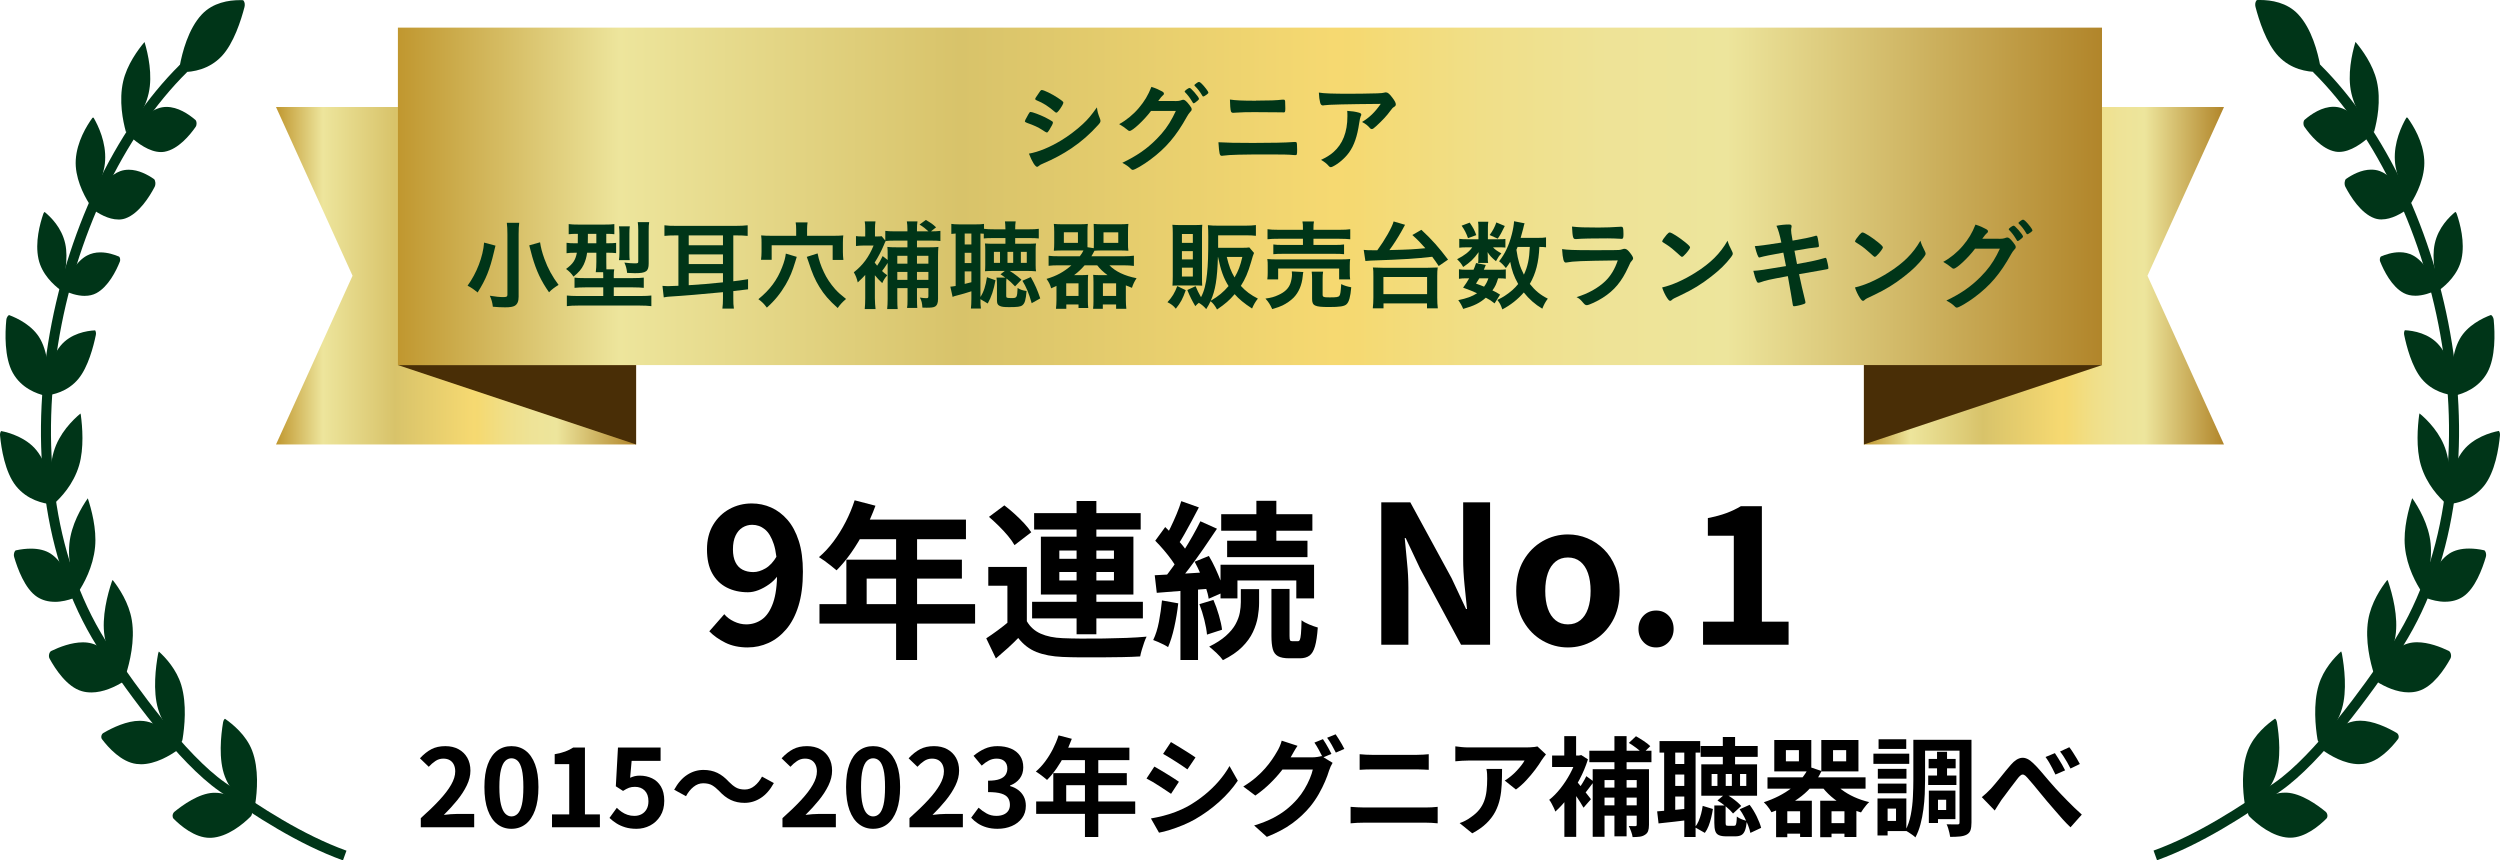
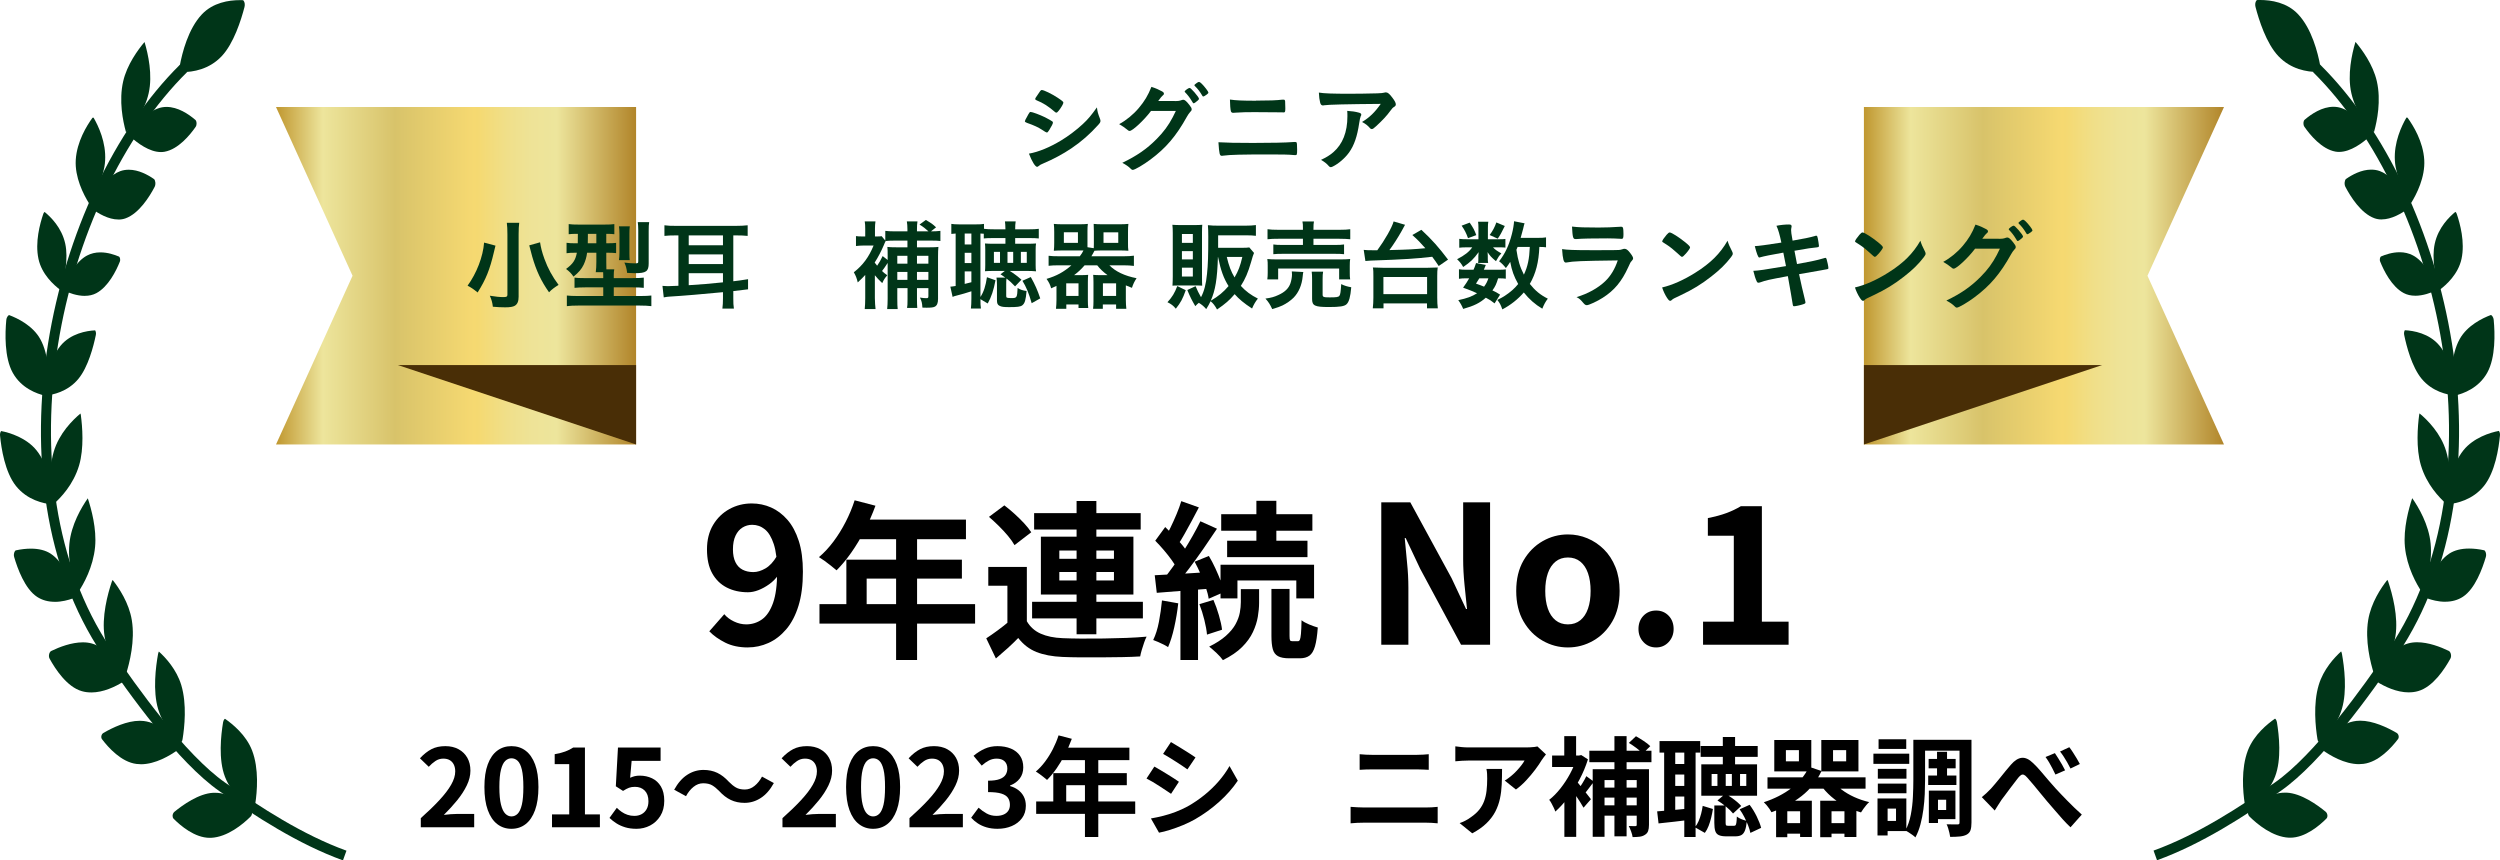
<svg xmlns="http://www.w3.org/2000/svg" xmlns:xlink="http://www.w3.org/1999/xlink" id="_レイヤー_2" data-name="レイヤー 2" viewBox="0 0 325.155 111.902">
  <defs>
    <style>
      .cls-1 {
        fill: url(#_名称未設定グラデーション_3);
      }

      .cls-2 {
        fill: #492e06;
      }

      .cls-3 {
        fill: #003518;
      }

      .cls-4 {
        fill: url(#_名称未設定グラデーション_3-3);
      }

      .cls-5 {
        fill: url(#_名称未設定グラデーション_3-2);
      }
    </style>
    <linearGradient id="_名称未設定グラデーション_3" data-name="名称未設定グラデーション 3" x1="35.898" y1="-15118.599" x2="82.731" y2="-15118.599" gradientTransform="translate(0 -15082.735) scale(1 -1)" gradientUnits="userSpaceOnUse">
      <stop offset="0" stop-color="#c0972f" />
      <stop offset=".13" stop-color="#ede59c" />
      <stop offset=".33" stop-color="#d8c36a" />
      <stop offset=".55" stop-color="#f6d971" />
      <stop offset=".56" stop-color="#f5d971" />
      <stop offset=".64" stop-color="#f0df89" />
      <stop offset=".71" stop-color="#eee397" />
      <stop offset=".78" stop-color="#ede59c" />
      <stop offset="1" stop-color="#b1852a" />
    </linearGradient>
    <linearGradient id="_名称未設定グラデーション_3-2" data-name="名称未設定グラデーション 3" x1="242.424" x2="289.257" xlink:href="#_名称未設定グラデーション_3" />
    <linearGradient id="_名称未設定グラデーション_3-3" data-name="名称未設定グラデーション 3" x1="51.752" y1="-15108.273" x2="273.39" y2="-15108.273" xlink:href="#_名称未設定グラデーション_3" />
  </defs>
  <g id="_レイヤー_1-2" data-name="レイヤー 1">
    <g id="signiaranking">
      <g id="_レイアウト" data-name=" レイアウト">
        <g>
          <g>
            <g>
              <polygon class="cls-1" points="35.898 57.809 82.731 57.809 82.731 13.919 35.898 13.919 45.854 35.864 35.898 57.809" />
              <polygon class="cls-2" points="82.731 57.809 82.731 47.483 51.752 47.483 82.731 57.809" />
            </g>
            <polygon class="cls-5" points="289.257 57.809 242.424 57.809 242.424 13.919 289.257 13.919 279.302 35.864 289.257 57.809" />
-             <rect class="cls-4" x="51.752" y="3.593" width="221.638" height="43.89" />
            <polygon class="cls-2" points="242.424 57.809 242.424 47.483 273.403 47.483 242.424 57.809" />
          </g>
          <path class="cls-3" d="M136.474,16.901c-.179.282-.23.333-.333.333-.06,0-.273-.124-.64-.371-.448-.294-1.011-.563-1.932-.883-.205-.077-.269-.128-.269-.218,0-.064.102-.282.307-.627.051-.102.102-.179.128-.243.141-.256.205-.333.307-.333.218,0,1.177.358,1.868.691.384.192.87.473.972.55.038.051.064.09.064.154,0,.128-.179.473-.473.947ZM143.064,15.442c.051.128.064.205.064.282,0,.166-.064.269-.307.537-1.062,1.177-2.15,2.137-3.455,3.02-1.113.755-2.393,1.433-3.634,1.958-.371.154-.486.218-.627.345-.115.09-.154.115-.218.115-.243,0-.678-.704-1.062-1.715,1.241-.218,2.7-.819,4.184-1.715.921-.55,2.022-1.382,2.815-2.124.704-.653,1.1-1.139,1.843-2.175.077.601.128.768.397,1.472ZM137.703,14.393c-.166.205-.23.256-.32.256-.051,0-.115-.026-.192-.102-.793-.691-1.548-1.177-2.367-1.497-.128-.051-.179-.102-.179-.179,0-.051.013-.09.077-.192.614-.934.64-.972.781-.972.256,0,1.318.512,2.047.998.614.409.755.525.755.653,0,.141-.294.653-.601,1.036Z" />
          <path class="cls-3" d="M149.692,14.444c-.883,1.177-2.393,2.585-2.764,2.585-.115,0-.166-.026-.422-.243-.192-.166-.525-.397-.947-.64.909-.486,1.843-1.254,2.546-2.086.755-.896,1.203-1.638,1.651-2.764.627.205.96.358,1.382.589.179.102.243.179.243.294,0,.09-.038.166-.154.243-.128.102-.256.256-.589.717h1.907c.691.013.819,0,1.203-.141.051-.013.09-.026.141-.026.205,0,.422.192.793.665.243.307.307.435.307.576s-.038.205-.218.384c-.102.102-.269.345-.397.576-1.382,2.495-2.713,4.069-4.747,5.579-.883.665-2.047,1.344-2.29,1.344-.102,0-.192-.051-.307-.179-.218-.23-.563-.473-1.062-.742,1.868-.896,3.173-1.791,4.453-3.084.909-.909,1.548-1.779,2.111-2.853.115-.218.192-.384.397-.806h-3.237v.013ZM155.783,13.075c-.282.243-.448.358-.525.358s-.077,0-.307-.384c-.205-.345-.512-.742-.806-1.036-.051-.051-.064-.077-.064-.115,0-.102.486-.461.627-.461.102,0,.256.128.64.563.345.397.589.742.589.832s-.038.141-.154.243ZM156.359,12.422c-.307-.525-.601-.896-.947-1.228-.051-.051-.064-.077-.064-.102,0-.064.064-.128.282-.282.166-.128.243-.154.333-.154.141.013.473.333.909.896.179.23.294.422.294.486s-.038.128-.192.243c-.205.154-.397.269-.473.269-.051,0-.09-.026-.141-.128Z" />
          <path class="cls-3" d="M162.962,18.59c2.329,0,4.274-.038,5.195-.115.141-.013.23-.013.282-.013.077,0,.115.013.154.026.09.051.115.269.115.972,0,.653-.026.717-.243.717-.145,0-.218-.004-.218-.013-.678-.064-1.459-.077-3.109-.077-3.532,0-5.208.038-5.988.154-.128.026-.179.026-.23.026-.294,0-.345-.23-.448-1.766,1.036.064,2.29.09,4.491.09ZM163.358,13.088c1.715,0,2.7-.038,3.429-.128h.141c.141,0,.192.038.218.218,0,.102.026.55.026.909,0,.435-.038.537-.205.537-.051,0-.115,0-.218-.013-.256-.013-2.124-.026-3.608-.026-.985,0-1.651.013-2.354.064-.166.013-.371.026-.397.026-.154,0-.243-.064-.294-.192-.064-.179-.128-.934-.128-1.536.781.115,1.599.154,3.391.154v-.013Z" />
          <path class="cls-3" d="M175.655,12.192c1.062,0,1.868-.013,3.442-.051.563-.026.755-.038.934-.09.128-.038.166-.038.218-.038.243,0,.473.192.845.691.32.422.448.678.448.87,0,.141-.064.23-.205.32-.205.128-.243.166-.499.512-.461.64-1.024,1.241-1.843,1.996-.333.307-.448.384-.576.384-.09,0-.154-.026-.218-.102-.307-.358-.589-.576-1.049-.819.985-.601,1.651-1.241,2.431-2.354-4.393.034-6.842.094-7.345.179-.102.026-.141.026-.166.026-.192,0-.307-.115-.371-.371-.09-.345-.141-.755-.166-1.305.64.115,1.727.154,4.12.154h0ZM176.692,14.636c.256.064.358.141.358.269,0,.085-.026.158-.077.218-.064.166-.128.448-.192.883-.256,1.74-.653,2.892-1.318,3.826-.537.742-1.382,1.472-2.124,1.83-.09.051-.192.077-.243.077-.115,0-.192-.038-.282-.154-.256-.307-.563-.537-.998-.793.729-.345,1.139-.601,1.587-.985,1.228-1.062,1.843-2.623,1.843-4.683,0-.294,0-.473-.026-.704.614.038,1.049.102,1.472.218Z" />
          <path class="cls-3" d="M64.446,31.949s-.026.102-.038.141c-.026.09-.09.32-.166.691-.537,2.29-1.049,3.57-2.124,5.259-.512-.422-.87-.665-1.305-.883,1.177-1.612,2.009-3.762,2.15-5.605,0,0,1.484.397,1.484.397ZM67.53,28.98c-.051.371-.077.845-.077,1.497v8.113c0,.601-.154.972-.499,1.177-.243.141-.627.205-1.254.205-.473,0-1.024-.026-1.599-.077-.064-.563-.166-.921-.397-1.433.793.128,1.28.179,1.766.179.409,0,.525-.064.525-.307v-7.869c0-.627-.026-1.1-.077-1.484,0,0,1.612,0,1.612,0ZM70.243,31.514c.09.64.256,1.305.563,2.15.461,1.267,1.049,2.329,1.843,3.391-.486.294-.921.614-1.241.96-1.036-1.472-1.651-2.79-2.188-4.645-.038-.128-.166-.614-.384-1.459,0,0,1.408-.397,1.408-.397Z" />
          <path class="cls-3" d="M75.079,30.413c-.525,0-.806.013-1.113.051v-1.318c.371.051.755.064,1.305.064h3.314c.665,0,.972-.013,1.318-.064v1.318c-.32-.038-.499-.051-1.049-.051v1.228h.077c.614,0,.857-.013,1.203-.051v1.331c-.358-.038-.64-.051-1.164-.051h-.115v1.19c0,.473,0,.537.013.972h1.024c-.051.218-.064.409-.064.768v.371h2.457c.678,0,1.126-.026,1.446-.064v1.331c-.345-.038-.806-.064-1.42-.064h-2.482v1.126h3.455c.64,0,1.1-.026,1.433-.064v1.382c-.409-.051-.896-.077-1.536-.077h-7.946c-.627,0-1.113.026-1.51.077v-1.382c.333.038.819.064,1.42.064h3.314v-1.126h-2.316c-.601,0-1.062.026-1.42.064v-1.331c.333.051.64.064,1.254.064h2.482v-.371c0-.115-.013-.205-.013-.397h-.96c.051-.345.077-.832.077-1.344v-1.19h-1.203c-.077.601-.218,1.062-.448,1.561-.282.576-.627.985-1.318,1.548-.307-.435-.512-.653-.972-.998.896-.665,1.216-1.126,1.408-2.111h-.179c-.499,0-.832.013-1.164.064v-1.356c.371.051.653.064,1.19.064h.269c0-.102.013-.512.013-1.228,0,0-.077,0-.077,0ZM76.461,30.413v.345c0,.218-.013.537-.013.883h1.113v-1.228s-1.1,0-1.1,0ZM80.505,33.83c.038-.256.064-.589.064-.985v-2.393c0-.422-.026-.755-.064-1.011h1.408c-.038.256-.051.512-.051.934v2.572c0,.409.013.665.038.883,0,0-1.395,0-1.395,0ZM84.369,34.252c0,1.049-.333,1.28-1.791,1.28-.333,0-.653-.013-1.011-.038-.077-.601-.154-.883-.358-1.344.486.064.934.102,1.305.102.461,0,.499-.013.499-.282v-4.031c0-.461-.026-.742-.064-1.049h1.484c-.051.243-.064.614-.064,1.152v4.21Z" />
          <path class="cls-3" d="M87.837,30.618c-.589,0-.947.013-1.42.064v-1.382c.435.064.832.077,1.536.077h7.729c.614,0,1.1-.026,1.561-.077v1.382c-.499-.051-.883-.064-1.408-.064h-.461v5.963c.589-.064.947-.115,1.919-.269v1.318c-.333.038-.972.115-1.919.23v.921c0,.627.013.947.077,1.356h-1.497c.051-.384.077-.819.077-1.318v-.819c-2.508.243-5.17.473-6.935.576-.23.013-.435.038-.768.102l-.166-1.497c.358.026.461.038.691.038.294,0,.857-.026,1.382-.051v-6.552h-.397ZM89.577,31.898h4.453v-1.28h-4.453v1.28ZM89.577,34.342h4.453v-1.254h-4.453v1.254ZM89.577,37.093c1.382-.077,2.879-.205,4.453-.371v-1.19h-4.453v1.561Z" />
-           <path class="cls-3" d="M103.627,33.407c-.034.111-.094.307-.179.589-.397,1.318-.704,2.047-1.267,3.033-.678,1.152-1.446,2.099-2.444,2.981-.409-.537-.563-.691-1.1-1.1,1.497-1.216,2.444-2.482,3.084-4.146.282-.717.422-1.241.486-1.779,0,0,1.42.422,1.42.422ZM103.55,29.799c0-.345-.013-.576-.064-.87h1.548c-.038.269-.064.525-.064.883v.857h3.417c.537,0,.845-.013,1.292-.051-.038.307-.051.627-.051.972v1.177c0,.384.026.678.064,1.036h-1.395v-1.907h-7.933v1.894h-1.382c.038-.371.064-.665.064-1.011v-1.216c0-.333,0-.576-.051-.947.435.038.755.051,1.28.051h3.276s0-.87,0-.87ZM106.34,32.96c.154.819.422,1.625.819,2.444.358.781.857,1.51,1.459,2.201.384.422.653.665,1.42,1.28-.448.371-.793.755-1.088,1.177-1.126-1.011-1.753-1.727-2.38-2.751-.576-.947-.921-1.74-1.408-3.25-.141-.422-.166-.473-.23-.653,0,0,1.408-.448,1.408-.448Z" />
          <path class="cls-3" d="M113.787,36.171v2.61c.013.55.038,1.036.09,1.42h-1.408c.038-.384.064-.896.064-1.408v-3.033c-.282.32-.448.473-.972.972-.141-.576-.243-.845-.512-1.318,1.19-.934,1.958-1.983,2.572-3.48h-1.28c-.358,0-.691.026-1.011.064v-1.292c.218.038.448.051.921.051h.282v-.998c0-.384-.013-.665-.064-.96h1.395c-.038.269-.064.576-.064.921v1.036h.243c.371,0,.499-.013.627-.038l.473.576v-1.267c.294.038.665.064,1.203.064h1.676v-.256c0-.435-.026-.742-.077-1.036h1.382c-.051.307-.064.576-.064,1.049v.243h1.497c-.358-.333-.717-.614-1.164-.883l.819-.601c.793.473.87.525,1.331.96l-.665.525h.077c.473,0,.819-.026,1.152-.064v1.318c-.294-.038-.678-.051-1.152-.051h-1.894v.87h1.676c.55,0,.87-.013,1.113-.051-.038.345-.051.678-.051,1.267v5.502c0,.537-.128.845-.409.998-.179.102-.486.141-1.075.141-.128,0-.256,0-.55-.013-.038-.601-.09-.845-.32-1.305.461.064.576.077.857.077.205,0,.243-.051.243-.294v-1.011h-1.484v1.433c0,.537.013.832.038,1.139h-1.331c.051-.218.064-.486.064-1.126v-1.446h-1.331v1.369c0,.704.013,1.036.051,1.356h-1.369c.038-.384.064-.755.064-1.344v-4.658c-.269.422-.512.768-.729,1.049.218.218.333.307.678.55-.371.448-.422.537-.653,1.024-.461-.435-.627-.627-.96-1.024,0,0,0,.371,0,.371ZM114.951,31.885c-.333.781-.729,1.548-1.19,2.265.141.192.179.243.32.409.269-.371.461-.717.717-1.254l.653.512v-.461c0-.742,0-.883-.038-1.241.307.038.64.051,1.228.051h1.382v-.87h-1.791c-.397,0-.742.013-1.036.051-.051.09-.166.32-.243.537ZM118.022,34.29v-1.024h-1.318v1.024h1.318ZM118.022,36.402v-1.036h-1.318v1.036h1.318ZM120.748,34.29v-1.024h-1.484v1.024h1.484ZM120.748,36.402v-1.036h-1.484v1.036h1.484Z" />
          <path class="cls-3" d="M131.33,35.237c.461.282.998.678,1.523,1.139l-.832.87c-.409-.435-.729-.729-1.113-1.024-.038.282-.038.409-.038.793v1.497c0,.218.09.256.691.256.704,0,.729-.051.793-1.318.358.23.665.333,1.164.397-.102,1.19-.23,1.612-.563,1.868-.243.179-.64.23-1.702.23-.704,0-.985-.038-1.241-.166-.269-.128-.345-.32-.345-.742v-1.983c0-.409-.013-.653-.064-.947h1.152c-.205-.154-.307-.218-.627-.435l.563-.435h-1.42c-.448,0-.87.013-1.164.038.026-.218.038-.461.038-.806v-1.971c0-.371-.013-.601-.038-.832.307.026.717.038,1.216.038h1.446v-.742h-1.561c-.627,0-.947.013-1.254.051v-.614c-.192-.013-.256-.013-.435-.026v8.253c.435-.678.678-1.433.845-2.572l1.113.397c-.243,1.292-.537,2.175-1.011,3.02l-.947-.563c0,.601.013.883.064,1.216h-1.305c.038-.371.064-.717.064-1.318v-.921c-.653.218-1.241.384-2.035.589-.154.038-.166.038-.409.141l-.294-1.331c.141,0,.358-.038.691-.09v-6.82c-.256.013-.409.026-.563.051v-1.305c.243.038.55.064,1.024.064h2.163c.525,0,.793-.013,1.062-.064v.64c.409.051.729.064,1.292.064h1.497c-.013-.601-.026-.704-.064-1.024h1.395c-.051.307-.064.589-.064,1.024h1.855c.55,0,.832-.013,1.216-.064v1.254c-.345-.038-.653-.051-1.241-.051h-1.83v.742h1.523c.486,0,.857-.013,1.19-.038-.038.243-.051.473-.051.845v1.945c0,.384.013.627.051.832-.371-.038-.729-.051-1.254-.051,0,0-2.163,0-2.163,0ZM125.47,31.795h.87v-1.42h-.87v1.42ZM125.47,34.214h.87v-1.331h-.87s0,1.331,0,1.331ZM125.47,36.926c.345-.077.473-.115.87-.218v-1.408h-.87v1.625ZM129.27,34.188h.793v-1.433h-.793v1.433ZM131.036,34.188h.742v-1.433h-.742v1.433ZM132.776,34.188h.768v-1.433h-.768v1.433ZM134.068,36.031c.576,1.036.857,1.676,1.228,2.777l-1.113.627c-.371-1.305-.704-2.099-1.203-2.917,0,0,1.088-.486,1.088-.486Z" />
          <path class="cls-3" d="M140.441,33.331c.256-.345.333-.461.473-.755h-2.7c-.371,0-.832.013-1.152.038.038-.32.051-.653.051-1.024v-1.408c0-.397-.013-.742-.051-1.062.358.038.678.051,1.19.051h2.073c.499,0,.845-.013,1.164-.051-.038.294-.051.537-.051.96v2.073l.819.128c.013-.218.013-.32.013-.55v-1.651c0-.397-.013-.691-.026-.96.307.038.653.051,1.152.051h2.175c.512,0,.832-.013,1.19-.051-.038.294-.051.601-.051,1.062v1.408c0,.435,0,.742.051,1.024-.32-.026-.781-.038-1.152-.038h-2.214c-.435,0-.742.013-1.049.038-.141.282-.218.422-.397.717h4.197c.55,0,.96-.026,1.331-.077v1.331c-.448-.051-.806-.077-1.331-.077h-1.855c.768.793,1.983,1.382,3.532,1.676-.282.435-.435.742-.601,1.254-.384-.141-.499-.192-.793-.32v1.881c0,.384.026.845.064,1.164h-1.331v-.563h-1.727v.563h-1.267c.038-.307.051-.601.051-.947v-2.495c0-.448-.013-.665-.038-.972.282.026.537.038.921.038h.947c-.576-.422-.985-.819-1.344-1.28h-1.638c-.435.499-.819.87-1.369,1.28h.883c.397,0,.653-.013.947-.038-.026.256-.038.486-.038.972v2.406c0,.397.013.627.051.934h-1.267v-.461h-1.587v.563h-1.344c.038-.333.064-.768.064-1.126v-1.855c-.23.115-.345.166-.691.32-.141-.499-.282-.781-.601-1.228,1.331-.397,2.239-.896,3.237-1.766h-1.625c-.589,0-.947.013-1.344.064v-1.305c.371.051.742.064,1.344.064h2.713,0ZM138.368,31.59h1.83v-1.382h-1.83v1.382ZM138.675,38.487h1.599v-1.638h-1.599v1.638ZM143.448,38.487h1.715v-1.638h-1.715v1.638ZM143.525,31.59h1.919v-1.369h-1.919v1.369Z" />
          <path class="cls-3" d="M154.222,37.745c-.409,1.152-.653,1.599-1.292,2.406-.32-.397-.614-.614-1.088-.845.64-.704.921-1.177,1.28-2.099l1.1.537ZM153.352,37.131c-.512,0-.64,0-.857.026.026-.499.038-.806.038-1.241v-5.592c0-.422-.013-.793-.051-1.088.32.026.653.038,1.088.038h1.766c.499,0,.742-.013,1.036-.038-.026.269-.038.473-.038.998v5.861c0,.563.013.806.026,1.062-.32-.026-.435-.026-.87-.026,0,0-2.137,0-2.137,0ZM153.723,31.59h1.42v-1.152h-1.42v1.152ZM153.723,33.74h1.42v-1.075h-1.42v1.075ZM153.723,35.967h1.42v-1.152h-1.42v1.152ZM163.102,32.896c-.141.333-.154.397-.384,1.19-.384,1.331-.755,2.201-1.331,3.097.627.691,1.318,1.203,2.214,1.651-.333.422-.55.806-.755,1.292-1.062-.691-1.702-1.228-2.265-1.868-.691.806-1.19,1.241-2.29,1.996-.269-.499-.537-.845-.845-1.075-.179.384-.269.55-.563,1.024-.294-.345-.563-.576-.96-.819-.179.141-.243.205-.461.435-.461-.793-.653-1.164-1.036-2.099l1.075-.499c.218.525.409.921.704,1.433.409-.768.653-1.702.781-3.033.128-1.152.166-2.457.166-4.798,0-.653-.013-1.113-.051-1.536.435.051.87.064,1.382.064h3.493c.55,0,.972-.026,1.369-.077v1.395c-.384-.051-.806-.064-1.344-.064h-3.57v1.625h3.058c.525,0,.768-.013.998-.051l.614.717ZM158.406,33.42c-.09,2.905-.333,4.338-.934,5.694,1.011-.589,1.651-1.126,2.316-1.907-.64-1.011-1.011-2.047-1.369-3.788h-.013ZM159.558,33.42c.269,1.152.563,1.919,1.011,2.662.499-.857.742-1.497,1.011-2.662h-2.022Z" />
          <path class="cls-3" d="M169.513,35.378c-.038.154-.051.243-.077.525-.102,1.164-.525,2.137-1.19,2.815-.384.384-.921.755-1.446,1.011-.333.154-.64.269-1.331.473-.282-.601-.461-.896-.883-1.369.755-.102,1.152-.218,1.676-.461.857-.384,1.344-.87,1.574-1.523.115-.333.205-.806.205-1.139,0-.115-.013-.282-.026-.409,0,0,1.497.077,1.497.077ZM164.83,36.338c.038-.294.051-.55.051-.883v-.857c0-.371,0-.614-.051-.909.384.038.729.051,1.318.051h8.113c.601,0,.896-.013,1.344-.051-.038.256-.051.486-.051.87v.883c0,.371,0,.627.051.896h-1.433v-1.408h-7.933v1.408s-1.408,0-1.408,0ZM169.462,29.748c0-.435,0-.665-.064-.947h1.497c-.051.256-.064.486-.064.947v.141h3.314c.678,0,1.152-.026,1.472-.077v1.305c-.384-.038-.819-.064-1.446-.064h-3.34v.806h2.726c.614,0,.947-.013,1.254-.064v1.267c-.358-.038-.64-.051-1.254-.051h-6.705c-.576,0-.87.013-1.241.051v-1.267c.307.051.64.064,1.241.064h2.61v-.806h-3.148c-.64,0-1.049.013-1.459.064v-1.305c.307.051.793.077,1.484.077h3.122v-.141ZM172.021,38.308c0,.32.115.371.909.371.909,0,1.164-.038,1.28-.218.115-.141.166-.486.23-1.51.409.205.781.32,1.305.409-.102,1.254-.294,1.919-.614,2.214-.294.269-.87.358-2.29.358-1.843,0-2.188-.166-2.188-1.049v-2.521c0-.499-.013-.755-.051-1.024h1.484c-.051.294-.064.486-.064.96,0,0,0,2.009,0,2.009Z" />
          <path class="cls-3" d="M177.37,32.499c.269.038.678.051,1.356.051h.409c.972-1.318,1.919-2.981,2.124-3.749l1.484.435c-.051.085-.205.367-.461.845-.448.793-1.036,1.727-1.574,2.444,2.662-.064,3.199-.102,4.671-.243-.64-.729-.947-1.049-1.689-1.715l1.177-.678c1.459,1.369,2.226,2.239,3.468,3.877l-1.216.832c-.371-.563-.473-.704-.845-1.203-2.047.243-3.608.345-7.985.499-.269.013-.409.026-.704.051l-.218-1.446ZM178.547,40.1c.051-.461.077-.857.077-1.395v-2.79c0-.448,0-.793-.064-1.126.171.017.597.03,1.28.038h5.861c.682-.009,1.113-.021,1.292-.038-.051.333-.064.627-.064,1.126v2.79c0,.563.026.985.077,1.395h-1.408v-.64h-5.656v.64h-1.395ZM179.929,38.257h5.681v-2.226h-5.681v2.226Z" />
          <path class="cls-3" d="M195.015,31.117c.358,0,.653-.013.781-.038v1.126c-.192-.026-.409-.038-.793-.038h-.819c.23.269.486.448,1.088.793-.32.345-.371.422-.704,1.011-.627-.525-.781-.704-1.088-1.177.013.205.026.409.026.499v.461c0,.154.013.307.051.448h-1.318c.026-.128.038-.282.038-.409v-.461c0-.128.013-.269.038-.537-.653.896-1.062,1.292-2.009,1.932-.256-.448-.397-.627-.793-1.011.985-.512,1.561-.96,1.971-1.548h-.665c-.435,0-.768.013-1.024.051v-1.152c.294.038.576.051,1.036.051h1.459v-1.446c0-.371-.013-.589-.051-.832h1.331c-.038.243-.051.448-.051.806v1.472h1.497ZM194.388,39.46c-.448-.358-.627-.473-1.139-.742-.768.678-1.523,1.062-2.943,1.459-.179-.435-.371-.768-.64-1.139,1.1-.23,1.779-.473,2.444-.896-.576-.269-.909-.397-1.817-.729.384-.537.499-.704.793-1.216h-.358c-.448,0-.691.013-.972.064v-1.241c.282.051.512.064.972.064h.921c.115-.256.179-.409.333-.87l1.267.243c-.115.307-.154.397-.256.627h1.945c.435,0,.665-.013.909-.051v1.216c-.256-.038-.461-.051-.998-.051-.243.781-.358,1.036-.742,1.574.473.218.576.282.998.55,0,0-.717,1.139-.717,1.139ZM191.151,28.955c.461.678.614.96.857,1.625l-1.075.397c-.243-.678-.448-1.075-.832-1.625l1.049-.397ZM192.405,36.197c-.166.282-.205.345-.435.691.537.192.729.256,1.049.397.269-.358.422-.653.563-1.088h-1.177ZM195.719,29.39c-.486.972-.537,1.088-.921,1.651l-1.049-.473c.397-.537.665-1.036.87-1.638l1.1.461ZM201.081,32.166c-.218-.038-.371-.038-.87-.051-.077,1.983-.461,3.468-1.241,4.811.691.87,1.369,1.433,2.342,1.919-.294.384-.499.755-.717,1.305-.934-.55-1.727-1.254-2.406-2.111-.768.883-1.715,1.638-2.79,2.201-.23-.64-.345-.845-.653-1.228.537-.269.691-.358.972-.537.704-.461,1.267-.947,1.74-1.536-.563-1.011-.819-1.727-1.036-2.879-.218.345-.307.473-.563.806-.269-.345-.537-.627-.883-.883.768-.972,1.28-2.047,1.663-3.544.154-.576.269-1.305.282-1.663l1.369.269c-.051.141-.09.256-.179.678-.09.345-.218.832-.333,1.216h2.15c.576,0,.857-.013,1.152-.064v1.292ZM197.383,32.115c-.068.171-.119.294-.154.371.205,1.395.448,2.201.972,3.237.499-1.062.704-2.047.768-3.608,0,0-1.587,0-1.587,0Z" />
          <path class="cls-3" d="M203.755,34.137s-.09.013-.102.013c-.282,0-.397-.435-.486-1.753.627.102,1.51.141,3.89.141,2.559,0,3.25,0,3.493-.026.192-.013.23-.026.486-.102.09-.038.166-.051.243-.051.192,0,.345.09.55.307.345.397.576.755.576.909,0,.141-.064.243-.218.409-.102.09-.166.205-.409.755-.857,1.881-1.817,3.033-3.327,3.992-.691.448-1.804.96-2.06.96-.179,0-.282-.077-.499-.333-.333-.397-.486-.537-.845-.717,1.459-.435,2.789-1.164,3.736-2.073.717-.691,1.254-1.587,1.625-2.7-4.85.064-5.745.102-6.654.269h0ZM207.939,29.594c.887,0,1.821-.034,2.802-.102h.154c.166,0,.23.128.243.512,0,.154,0,.294.013.422v.051c0,.461-.051.589-.218.589-.051,0-.154-.013-.269-.013-.243-.026-1.203-.051-1.599-.051-1.919,0-3.289.026-4.044.09h-.102c-.333,0-.384-.192-.461-1.625.832.102,1.638.128,3.48.128h0Z" />
          <path class="cls-3" d="M225.278,32.691c.064.128.09.218.09.294,0,.128-.051.218-.218.448-.704.921-1.459,1.663-2.598,2.546-1.28.998-2.367,1.663-3.903,2.393-.985.461-1.036.486-1.19.627-.102.102-.154.128-.23.128-.115,0-.218-.102-.409-.384-.256-.384-.499-.909-.64-1.356,1.292-.294,2.841-.985,4.338-1.932,1.971-1.241,3.212-2.47,4.171-4.146.141.473.256.729.589,1.382h0ZM216.756,30.541c.218-.243.307-.307.422-.307.243.013,1.203.627,1.996,1.267.486.397.64.563.64.691,0,.09-.23.435-.537.781-.282.32-.422.435-.525.435-.06,0-.264-.166-.614-.499-.333-.32-.998-.857-1.331-1.062-.299-.196-.478-.311-.537-.345-.09-.051-.077-.077-.077-.115,0-.115.243-.473.563-.845h0Z" />
          <path class="cls-3" d="M231.049,29.364c.576-.115,1.126-.166,1.625-.166.256,0,.345.064.345.243,0,.051,0,.09-.038.218-.013.077-.026.166-.026.256,0,.243.026.448.192,1.382,1.318-.218,2.367-.435,2.905-.601.09-.038.115-.038.192-.038.09,0,.128.077.179.32s.154.896.154.998c0,.166-.051.179-.55.23-.461.038-.717.077-2.636.409.145.751.256,1.327.333,1.727l.563-.102c1.28-.23,2.15-.422,2.738-.601.205-.064.333-.102.371-.102.102,0,.141.051.179.179.102.333.23.96.23,1.152,0,.115-.026.128-.409.192-.136.026-.345.064-.627.115-.461.077-1.386.239-2.777.486.222,1.066.486,2.218.793,3.455.026.102.038.179.038.205,0,.128-.051.166-.269.243-.358.128-1.024.269-1.203.269-.128,0-.154-.038-.192-.282-.09-.614-.294-1.753-.627-3.634-2.61.486-2.815.537-3.544.793-.166.051-.218.064-.282.064-.102,0-.166-.051-.23-.192-.154-.32-.282-.729-.435-1.356.665-.026,1.369-.128,4.248-.614-.154-.768-.256-1.318-.345-1.753-1.553.273-2.546.473-2.981.601-.102.038-.128.038-.154.038-.136,0-.328-.495-.576-1.484.469-.017,1.621-.171,3.455-.461-.205-.985-.409-1.715-.64-2.188h0Z" />
          <path class="cls-3" d="M250.358,32.691c.064.128.09.218.09.294,0,.128-.051.218-.218.448-.704.921-1.459,1.663-2.598,2.546-1.28.998-2.367,1.663-3.903,2.393-.985.461-1.036.486-1.19.627-.102.102-.154.128-.23.128-.115,0-.218-.102-.409-.384-.256-.384-.499-.909-.64-1.356,1.292-.294,2.841-.985,4.338-1.932,1.971-1.241,3.212-2.47,4.171-4.146.141.473.256.729.589,1.382h0ZM241.836,30.541c.218-.243.307-.307.422-.307.243.013,1.203.627,1.996,1.267.486.397.64.563.64.691,0,.09-.23.435-.537.781-.282.32-.422.435-.525.435-.06,0-.264-.166-.614-.499-.333-.32-.998-.857-1.331-1.062-.299-.196-.478-.311-.537-.345-.09-.051-.077-.077-.077-.115,0-.115.243-.473.563-.845h0Z" />
          <path class="cls-3" d="M256.871,32.358c-.883,1.177-2.393,2.585-2.764,2.585-.115,0-.166-.026-.422-.243-.192-.166-.525-.397-.947-.64.909-.486,1.843-1.254,2.546-2.086.755-.896,1.203-1.638,1.651-2.764.627.205.96.358,1.382.589.179.102.243.179.243.294,0,.09-.038.166-.154.243-.128.102-.256.256-.589.717h1.907c.691.013.819,0,1.203-.141.051-.013.09-.026.141-.026.205,0,.422.192.793.665.243.307.307.435.307.576s-.038.205-.218.384c-.102.102-.269.345-.397.576-1.382,2.495-2.713,4.069-4.747,5.579-.883.665-2.047,1.344-2.29,1.344-.102,0-.192-.051-.307-.179-.218-.23-.563-.473-1.062-.742,1.868-.896,3.173-1.791,4.453-3.084.909-.909,1.548-1.779,2.111-2.853.115-.218.192-.384.397-.806h-3.237v.013ZM262.962,30.989c-.282.243-.448.358-.525.358s-.077,0-.307-.384c-.205-.345-.512-.742-.806-1.036-.051-.051-.064-.077-.064-.115,0-.102.486-.461.627-.461.102,0,.256.128.64.563.345.397.589.742.589.832s-.038.141-.154.243ZM263.537,30.336c-.307-.525-.601-.896-.947-1.228-.051-.051-.064-.077-.064-.102,0-.064.064-.128.282-.282.166-.128.243-.154.333-.154.141.013.473.333.909.896.179.23.294.422.294.486s-.038.128-.192.243c-.205.154-.397.269-.473.269-.051,0-.09-.026-.141-.128Z" />
        </g>
      </g>
      <g>
        <path d="M97.277,84.208c-1.134,0-2.117-.208-2.95-.625-.834-.416-1.525-.908-2.075-1.475l1.95-2.225c.316.383.737.699,1.263.949.524.25,1.054.375,1.587.375.75,0,1.43-.212,2.038-.637.608-.426,1.091-1.138,1.45-2.138.357-1,.537-2.358.537-4.075,0-1.5-.146-2.695-.438-3.588-.292-.891-.68-1.533-1.162-1.925-.484-.392-1.034-.587-1.65-.587-.45,0-.867.116-1.25.35-.384.233-.688.588-.912,1.062-.226.475-.338,1.071-.338,1.787,0,.667.108,1.222.325,1.663.216.441.524.767.925.975.4.209.866.312,1.4.312.5,0,1.024-.158,1.574-.475.551-.316,1.051-.858,1.5-1.625l.176,2.475c-.317.467-.709.867-1.176,1.2-.467.334-.938.592-1.412.775s-.93.274-1.362.274c-1.034,0-1.95-.204-2.75-.612s-1.43-1.021-1.888-1.838c-.459-.816-.688-1.857-.688-3.125,0-1.232.267-2.295.8-3.188.533-.891,1.241-1.578,2.125-2.062.884-.482,1.851-.725,2.9-.725.883,0,1.721.175,2.513.525.791.35,1.5.883,2.125,1.6s1.116,1.634,1.475,2.75c.358,1.117.537,2.45.537,4,0,1.717-.191,3.196-.574,4.438-.384,1.242-.917,2.263-1.601,3.062s-1.454,1.392-2.312,1.775c-.858.383-1.746.574-2.662.574Z" />
        <path d="M111.158,65.07l2.706.704c-.396,1.086-.862,2.148-1.397,3.19-.535,1.041-1.114,2.005-1.737,2.893-.624.888-1.266,1.661-1.926,2.321-.176-.146-.403-.334-.682-.562-.278-.227-.561-.443-.847-.648-.286-.206-.539-.374-.759-.507.674-.571,1.305-1.25,1.892-2.034.586-.785,1.114-1.636,1.584-2.553.469-.916.858-1.851,1.166-2.805ZM106.582,78.578h20.24v2.53h-20.24v-2.53ZM110.08,72.792h15.026v2.465h-12.387v4.619h-2.64v-7.084ZM111.643,67.578h13.991v2.553h-15.268l1.276-2.553ZM116.548,68.898h2.729v16.94h-2.729v-16.94Z" />
        <path d="M133.554,80.801c.426.733,1.027,1.272,1.805,1.616.777.345,1.723.539,2.838.583.66.03,1.455.048,2.387.056.932.007,1.906.004,2.926-.012,1.02-.014,2.017-.04,2.992-.076.976-.037,1.852-.092,2.629-.165-.103.19-.209.443-.318.759-.11.315-.213.634-.309.957-.096.322-.165.608-.209.857-.675.044-1.452.073-2.332.089-.88.014-1.789.025-2.728.032-.939.008-1.849.008-2.729,0-.88-.007-1.657-.025-2.332-.055-1.319-.059-2.441-.271-3.365-.638-.925-.367-1.717-.976-2.376-1.826-.426.439-.877.876-1.354,1.309s-.994.884-1.551,1.354l-1.254-2.618c.469-.308.964-.652,1.484-1.034.521-.381,1.023-.777,1.508-1.188h2.287ZM133.554,73.738v8.118h-2.529v-5.676h-2.486v-2.442h5.016ZM128.626,67.226l2.002-1.496c.426.322.865.689,1.32,1.1.454.411.872.822,1.254,1.232.381.411.689.8.924,1.166l-2.178,1.672c-.206-.366-.488-.767-.847-1.199-.36-.433-.76-.865-1.199-1.298-.44-.433-.866-.825-1.276-1.177ZM134.236,78.27h14.41v2.156h-14.41v-2.156ZM134.5,66.742h13.86v2.134h-13.86v-2.134ZM135.38,69.801h12.034v7.523h-12.034v-7.523ZM137.778,71.604v1.078h7.105v-1.078h-7.105ZM137.778,74.398v1.1h7.105v-1.1h-7.105ZM140.023,65.158h2.573v17.336h-2.573v-17.336Z" />
        <path d="M151.132,78.095l2.112.374c-.117,1.056-.29,2.094-.517,3.112-.228,1.02-.495,1.881-.804,2.585-.146-.103-.337-.212-.571-.33-.235-.117-.478-.23-.727-.341-.249-.109-.462-.194-.638-.253.322-.66.572-1.452.748-2.376s.308-1.848.396-2.771ZM150.187,74.816c.982-.044,2.141-.106,3.476-.187,1.335-.081,2.691-.165,4.07-.254l.044,2.156c-1.291.103-2.578.202-3.861.297-1.283.096-2.438.188-3.465.275l-.264-2.288ZM150.252,70.328l1.298-1.781c.367.352.748.733,1.145,1.144.396.411.763.821,1.1,1.232.338.41.587.792.748,1.144l-1.408,2.002c-.161-.352-.399-.748-.715-1.188-.315-.44-.664-.884-1.045-1.331-.382-.447-.756-.854-1.122-1.222ZM156.126,67.799l2.156.968c-.543.821-1.13,1.687-1.76,2.596-.631.909-1.262,1.782-1.893,2.618s-1.231,1.569-1.804,2.2l-1.518-.836c.41-.499.839-1.06,1.286-1.684.447-.623.888-1.275,1.32-1.958.433-.682.84-1.36,1.221-2.035.382-.674.712-1.298.99-1.869ZM153.641,65.181l2.287.813c-.293.572-.602,1.155-.924,1.749s-.638,1.166-.945,1.716c-.309.551-.602,1.031-.881,1.441l-1.76-.726c.265-.455.535-.969.814-1.54.278-.572.546-1.166.803-1.782s.458-1.174.605-1.672ZM153.53,76.005h2.288v9.834h-2.288v-9.834ZM155.378,73.057l1.849-.748c.293.483.571,1.012.836,1.584.264.572.498,1.126.704,1.661.205.535.352,1.016.439,1.44l-2.002.88c-.059-.425-.184-.916-.374-1.474s-.411-1.125-.66-1.705c-.249-.579-.514-1.125-.792-1.639ZM155.994,78.578l1.826-.55c.264.602.502,1.269.715,2.002s.349,1.356.407,1.87l-1.958.638c-.044-.527-.158-1.162-.341-1.902-.184-.741-.4-1.427-.649-2.058ZM161.384,76.62h2.376v1.782c0,.558-.055,1.163-.165,1.815-.109.652-.322,1.316-.638,1.99-.315.675-.784,1.324-1.408,1.947-.623.623-1.455,1.191-2.497,1.705-.19-.278-.462-.583-.813-.913-.353-.33-.675-.612-.968-.847.895-.44,1.62-.909,2.178-1.408.557-.498.976-1.005,1.254-1.518.278-.514.462-1.013.55-1.496.088-.484.132-.938.132-1.364v-1.694ZM158.744,73.452h12.166v4.378h-2.31v-2.332h-7.656v2.332h-2.2v-4.378ZM158.832,66.874h11.858v2.156h-11.858v-2.156ZM159.603,70.328h10.449v2.134h-10.449v-2.134ZM163.408,65.137h2.596v6.226h-2.596v-6.226ZM165.366,76.599h2.354v6.094c0,.308.022.503.066.583.044.081.14.121.286.121h.748c.103,0,.183-.062.242-.188.058-.124.105-.381.143-.77.036-.389.062-.979.077-1.771.234.191.564.374.99.551.425.176.799.308,1.122.396-.074,1.042-.195,1.855-.363,2.442-.169.586-.411.993-.727,1.221s-.729.341-1.242.341h-1.408c-.616,0-1.093-.092-1.43-.274-.338-.184-.565-.488-.683-.913-.117-.426-.176-1.005-.176-1.738v-6.094Z" />
        <path d="M179.652,83.858v-18.525h3.774l5.375,9.875,1.875,4h.125c-.1-.966-.208-2.024-.325-3.175-.116-1.149-.175-2.25-.175-3.3v-7.4h3.5v18.525h-3.774l-5.325-9.9-1.875-3.975h-.125c.083,1,.183,2.059.3,3.175.116,1.117.175,2.209.175,3.275v7.425h-3.524Z" />
        <path d="M203.928,84.208c-1.167,0-2.263-.291-3.288-.875-1.024-.583-1.854-1.42-2.487-2.512s-.95-2.413-.95-3.963.316-2.871.95-3.963c.634-1.091,1.463-1.929,2.487-2.512,1.025-.584,2.121-.875,3.288-.875.883,0,1.725.166,2.524.5.801.333,1.517.812,2.15,1.438.633.625,1.133,1.392,1.5,2.3.366.908.55,1.946.55,3.112,0,1.55-.316,2.871-.95,3.963-.633,1.092-1.462,1.929-2.487,2.512-1.024.584-2.121.875-3.287.875ZM203.928,81.208c.633,0,1.171-.179,1.612-.537s.775-.862,1-1.513c.225-.649.338-1.416.338-2.3s-.113-1.65-.338-2.3c-.225-.65-.559-1.154-1-1.513s-.979-.537-1.612-.537-1.171.179-1.612.537c-.442.358-.775.862-1,1.513-.226.649-.338,1.417-.338,2.3s.112,1.65.338,2.3c.225.65.558,1.154,1,1.513.441.358.979.537,1.612.537Z" />
        <path d="M215.402,84.208c-.667,0-1.217-.233-1.65-.699-.434-.467-.649-1.033-.649-1.7,0-.7.216-1.275.649-1.726.434-.449.983-.675,1.65-.675.649,0,1.191.226,1.625.675.433.45.649,1.025.649,1.726,0,.667-.217,1.233-.649,1.7-.434.466-.976.699-1.625.699Z" />
        <path d="M221.502,83.858v-3h4v-11.175h-3.375v-2.3c.934-.184,1.737-.4,2.413-.65.675-.25,1.304-.55,1.887-.9h2.726v15.025h3.475v3h-11.125Z" />
      </g>
      <g>
        <path d="M54.729,107.6v-1.19c.943-.84,1.748-1.619,2.415-2.338.668-.719,1.179-1.388,1.533-2.009.354-.62.532-1.197.532-1.729,0-.336-.061-.631-.182-.883-.122-.252-.297-.445-.525-.58-.229-.136-.511-.203-.847-.203-.374,0-.717.104-1.029.314s-.6.46-.861.749l-1.147-1.105c.485-.523.982-.917,1.491-1.184.508-.266,1.112-.398,1.812-.398.653,0,1.225.133,1.715.398.49.267.87.638,1.142,1.113.271.476.405,1.036.405,1.68,0,.626-.156,1.263-.469,1.911-.312.649-.73,1.295-1.253,1.939-.522.644-1.102,1.278-1.736,1.903.271-.037.562-.067.875-.091s.591-.035.833-.035h2.24v1.736h-6.944Z" />
        <path d="M66.517,107.796c-.7,0-1.313-.203-1.841-.609s-.938-1.013-1.232-1.82c-.294-.807-.44-1.808-.44-3.003,0-1.185.146-2.172.44-2.961.294-.788.705-1.379,1.232-1.771.527-.393,1.141-.588,1.841-.588.709,0,1.325.198,1.848.595.523.396.932.987,1.226,1.771.294.784.44,1.77.44,2.954,0,1.195-.146,2.196-.44,3.003-.294.808-.702,1.414-1.226,1.82-.522.406-1.139.609-1.848.609ZM66.517,106.185c.309,0,.579-.116.812-.35.232-.233.415-.628.546-1.184.13-.555.195-1.318.195-2.289,0-.961-.065-1.715-.195-2.261-.131-.546-.313-.929-.546-1.147-.233-.22-.504-.329-.812-.329-.289,0-.553.109-.791.329-.238.219-.427.602-.566,1.147-.141.546-.211,1.3-.211,2.261,0,.971.07,1.734.211,2.289.14.556.328.95.566,1.184s.502.35.791.35Z" />
        <path d="M71.795,107.6v-1.68h2.239v-6.538h-1.89v-1.288c.522-.094.973-.208,1.351-.343.378-.136.73-.311,1.058-.525h1.525v8.694h1.946v1.68h-6.229Z" />
        <path d="M82.785,107.796c-.551,0-1.041-.065-1.47-.196-.43-.131-.812-.303-1.148-.518s-.635-.448-.896-.7l.952-1.316c.195.196.408.374.637.532.229.159.48.285.756.378.275.094.571.14.889.14.354,0,.67-.074.945-.224s.492-.366.651-.651c.158-.284.237-.627.237-1.028,0-.598-.16-1.06-.482-1.387-.322-.326-.744-.489-1.268-.489-.299,0-.555.039-.77.119-.215.079-.477.217-.784.412l-.938-.602.279-5.04h5.544v1.736h-3.766l-.196,2.197c.205-.093.406-.163.603-.21.195-.046.41-.069.644-.069.579,0,1.11.114,1.596.343s.873.586,1.162,1.071.435,1.105.435,1.861c0,.766-.171,1.421-.512,1.968-.34.546-.783.961-1.329,1.245-.547.285-1.137.428-1.771.428Z" />
        <path d="M93.537,102.882c-.309-.317-.611-.564-.91-.742-.299-.177-.69-.266-1.176-.266-.448,0-.866.156-1.253.469-.388.312-.712.716-.974,1.211l-1.54-.84c.477-.868,1.041-1.515,1.694-1.939s1.358-.637,2.114-.637c.672,0,1.271.126,1.799.378s1.029.64,1.505,1.162c.309.317.613.564.917.742.304.177.693.266,1.169.266.448,0,.866-.156,1.253-.469.388-.312.712-.717.974-1.211l1.54.84c-.477.868-1.041,1.515-1.694,1.938-.653.425-1.358.638-2.114.638-.663,0-1.26-.126-1.792-.378s-1.036-.64-1.512-1.162Z" />
        <path d="M101.769,107.6v-1.19c.943-.84,1.748-1.619,2.415-2.338.668-.719,1.179-1.388,1.533-2.009.354-.62.532-1.197.532-1.729,0-.336-.061-.631-.182-.883-.122-.252-.297-.445-.525-.58-.229-.136-.511-.203-.847-.203-.374,0-.717.104-1.029.314s-.6.46-.861.749l-1.147-1.105c.485-.523.982-.917,1.491-1.184.508-.266,1.112-.398,1.812-.398.653,0,1.225.133,1.715.398.49.267.87.638,1.142,1.113.271.476.405,1.036.405,1.68,0,.626-.156,1.263-.469,1.911-.312.649-.73,1.295-1.253,1.939-.522.644-1.102,1.278-1.736,1.903.271-.037.562-.067.875-.091s.591-.035.833-.035h2.24v1.736h-6.944Z" />
        <path d="M113.557,107.796c-.7,0-1.313-.203-1.841-.609s-.938-1.013-1.232-1.82c-.294-.807-.44-1.808-.44-3.003,0-1.185.146-2.172.44-2.961.294-.788.705-1.379,1.232-1.771.527-.393,1.141-.588,1.841-.588.709,0,1.325.198,1.848.595.523.396.932.987,1.226,1.771.294.784.44,1.77.44,2.954,0,1.195-.146,2.196-.44,3.003-.294.808-.702,1.414-1.226,1.82-.522.406-1.139.609-1.848.609ZM113.557,106.185c.309,0,.579-.116.812-.35.232-.233.415-.628.546-1.184.13-.555.195-1.318.195-2.289,0-.961-.065-1.715-.195-2.261-.131-.546-.313-.929-.546-1.147-.233-.22-.504-.329-.812-.329-.289,0-.553.109-.791.329-.238.219-.427.602-.566,1.147-.141.546-.211,1.3-.211,2.261,0,.971.07,1.734.211,2.289.14.556.328.95.566,1.184s.502.35.791.35Z" />
        <path d="M118.288,107.6v-1.19c.943-.84,1.748-1.619,2.415-2.338.668-.719,1.179-1.388,1.533-2.009.354-.62.532-1.197.532-1.729,0-.336-.061-.631-.182-.883-.122-.252-.297-.445-.525-.58-.229-.136-.511-.203-.847-.203-.374,0-.717.104-1.029.314s-.6.46-.861.749l-1.147-1.105c.485-.523.982-.917,1.491-1.184.508-.266,1.112-.398,1.812-.398.653,0,1.225.133,1.715.398.49.267.87.638,1.142,1.113.271.476.405,1.036.405,1.68,0,.626-.156,1.263-.469,1.911-.312.649-.73,1.295-1.253,1.939-.522.644-1.102,1.278-1.736,1.903.271-.037.562-.067.875-.091s.591-.035.833-.035h2.24v1.736h-6.944Z" />
        <path d="M129.77,107.796c-.542,0-1.027-.063-1.456-.189-.43-.126-.81-.299-1.142-.518-.331-.22-.618-.465-.86-.735l.966-1.302c.317.289.665.539,1.043.749s.8.314,1.267.314c.354,0,.665-.056.932-.168.266-.111.471-.274.615-.489.146-.215.218-.477.218-.784,0-.346-.082-.642-.245-.89-.164-.247-.45-.436-.861-.566s-.989-.196-1.736-.196v-1.483c.635,0,1.135-.068,1.498-.203.364-.136.623-.322.777-.561s.231-.511.231-.818c0-.401-.122-.717-.364-.945-.243-.229-.584-.343-1.022-.343-.363,0-.702.081-1.015.245-.312.163-.623.385-.931.664l-1.064-1.273c.457-.383.938-.688,1.442-.917s1.059-.343,1.666-.343c.662,0,1.248.107,1.757.321.509.215.903.527,1.183.938.28.411.42.91.42,1.498,0,.56-.149,1.041-.447,1.441-.299.401-.724.71-1.274.925v.069c.383.104.73.269,1.043.497.312.229.561.516.742.861s.272.747.272,1.204c0,.625-.165,1.162-.497,1.609-.331.448-.774.791-1.329,1.029-.556.238-1.165.357-1.827.357Z" />
        <path d="M137.679,95.643l1.723.448c-.252.69-.549,1.367-.89,2.03-.341.662-.709,1.276-1.105,1.841-.397.564-.806,1.057-1.226,1.477-.111-.093-.257-.212-.434-.356-.178-.145-.357-.282-.539-.413s-.343-.238-.483-.322c.43-.364.831-.796,1.204-1.295s.71-1.041,1.009-1.624c.298-.583.546-1.179.741-1.785ZM134.767,104.239h12.881v1.61h-12.881v-1.61ZM136.993,100.558h9.562v1.568h-7.882v2.939h-1.68v-4.508ZM137.987,97.239h8.903v1.624h-9.716l.812-1.624ZM141.11,98.08h1.735v10.779h-1.735v-10.779Z" />
        <path d="M150.139,99.703c.233.131.497.283.791.455.294.173.59.353.889.539.299.188.581.364.848.532.266.168.487.317.665.448l-1.022,1.568c-.205-.141-.438-.297-.7-.47-.261-.172-.539-.354-.833-.546s-.583-.371-.867-.539c-.285-.168-.549-.312-.791-.434l1.021-1.555ZM149.691,106.451c.532-.093,1.066-.207,1.604-.343.536-.135,1.073-.306,1.609-.511.537-.205,1.058-.443,1.562-.714.793-.448,1.533-.952,2.219-1.512.687-.561,1.302-1.157,1.849-1.792.546-.635,1.005-1.283,1.379-1.946l1.077,1.904c-.653.971-1.458,1.885-2.414,2.743-.957.859-2.01,1.62-3.157,2.282-.477.271-.997.522-1.562.756s-1.12.437-1.666.609-1.028.296-1.448.371l-1.051-1.849ZM152.295,96.512c.224.131.48.285.77.462.289.178.586.359.89.546.303.187.588.366.854.539.267.173.492.324.679.455l-1.05,1.554c-.187-.14-.415-.299-.686-.476-.271-.178-.551-.359-.84-.546-.29-.187-.577-.366-.861-.539-.285-.173-.544-.324-.777-.455l1.022-1.54Z" />
-         <path d="M168.759,97.002c-.168.242-.331.504-.489.783-.159.28-.28.495-.364.645-.317.56-.709,1.141-1.176,1.743-.467.602-.992,1.186-1.575,1.75s-1.211,1.08-1.883,1.547l-1.568-1.176c.616-.373,1.157-.761,1.624-1.162s.873-.801,1.218-1.197c.346-.396.645-.779.896-1.148.252-.368.462-.702.63-1.001.112-.168.23-.394.357-.679.126-.284.217-.543.272-.776l2.058.672ZM173.323,99.214c-.084.131-.168.287-.252.469s-.154.361-.21.539c-.121.411-.294.88-.519,1.407-.224.527-.494,1.07-.812,1.631-.317.56-.69,1.105-1.12,1.638-.663.803-1.439,1.531-2.331,2.185-.892.652-1.995,1.241-3.311,1.764l-1.652-1.484c.952-.289,1.773-.613,2.464-.973s1.293-.749,1.807-1.169c.513-.42.97-.863,1.371-1.33.317-.364.614-.774.89-1.232.275-.457.509-.914.7-1.372.19-.457.324-.858.398-1.203h-4.718l.644-1.582h3.99c.225,0,.445-.017.665-.05.22-.032.403-.071.553-.118l1.442.882ZM172.064,96.134c.121.168.249.368.385.602.135.233.269.467.399.7.13.233.237.438.321.616l-1.12.476c-.14-.289-.31-.618-.511-.986-.2-.369-.395-.688-.581-.959l1.106-.448ZM173.715,95.504c.121.168.255.371.399.608.145.238.284.472.42.7.135.229.24.427.315.595l-1.106.477c-.149-.299-.327-.63-.532-.994s-.405-.677-.602-.938l1.105-.447Z" />
        <path d="M175.661,104.939c.28.019.571.037.875.057.303.019.595.027.875.027h8.036c.242,0,.501-.007.776-.021.275-.015.53-.035.764-.063v2.143c-.243-.028-.509-.05-.798-.063-.29-.014-.537-.021-.742-.021h-8.036c-.28,0-.576.007-.889.021-.313.014-.601.035-.861.063v-2.143ZM176.837,98.094c.252.028.529.049.833.062.304.015.571.021.805.021h5.797c.279,0,.56-.01.84-.028.279-.019.518-.037.714-.056v2.03c-.196-.01-.443-.021-.742-.035-.299-.015-.569-.021-.812-.021h-5.782c-.271,0-.556.005-.854.015-.299.009-.564.023-.798.042v-2.03Z" />
        <path d="M201.071,98.122c-.075.093-.168.212-.28.356s-.2.269-.266.371c-.215.364-.5.782-.854,1.253-.354.472-.746.938-1.176,1.4s-.873.856-1.33,1.183l-1.456-1.162c.28-.168.556-.364.826-.588s.521-.46.749-.707.429-.482.602-.707c.173-.224.306-.425.399-.602h-7.294c-.289,0-.564.009-.826.027-.262.02-.556.042-.882.07v-1.946c.271.038.551.07.84.099.289.027.579.042.868.042h7.546c.131,0,.289-.005.476-.015.188-.009.371-.022.554-.042.182-.019.314-.042.398-.069l1.106,1.036ZM195.36,100.012c0,.69-.015,1.357-.042,2.002-.028.644-.105,1.263-.231,1.854-.126.593-.326,1.155-.602,1.688s-.656,1.036-1.142,1.512c-.485.477-1.105.915-1.861,1.316l-1.639-1.33c.225-.074.462-.175.715-.301.252-.126.504-.282.756-.47.447-.308.81-.634,1.085-.979s.487-.721.637-1.127.252-.85.308-1.33c.057-.48.084-1.006.084-1.575,0-.215-.005-.422-.014-.623-.01-.2-.037-.413-.084-.637h2.03Z" />
        <path d="M205.075,98.262h.308l.28-.056.868.56c-.28.896-.646,1.771-1.099,2.625-.453.854-.952,1.641-1.498,2.359s-1.095,1.32-1.646,1.806c-.047-.149-.119-.324-.217-.525-.098-.2-.198-.396-.301-.588-.104-.191-.196-.329-.28-.413.504-.392.991-.887,1.463-1.483.472-.598.892-1.239,1.26-1.925.369-.687.656-1.37.861-2.052v-.308ZM201.869,98.262h3.738v1.498h-3.738v-1.498ZM203.451,95.741h1.54v3.305h-1.54v-3.305ZM203.465,103.077l1.54-1.834v7.603h-1.54v-5.769ZM204.823,101.369c.103.094.252.26.448.497.195.238.408.5.637.784.229.285.434.546.616.784.182.238.314.408.398.511l-.966,1.106c-.111-.205-.254-.443-.427-.714s-.354-.549-.546-.833c-.191-.285-.378-.556-.561-.812-.182-.257-.333-.469-.454-.637l.854-.687ZM206.321,100.949l.979.715c-.224.289-.447.585-.672.889-.224.304-.429.558-.615.763l-.771-.588c.178-.242.371-.534.581-.875s.376-.642.497-.903ZM206.713,97.645h8.078v1.484h-8.078v-1.484ZM207.148,100.04h6.188v1.413h-4.647v7.379h-1.54v-8.792ZM208.001,102.433h5.404v1.302h-5.404v-1.302ZM208.001,104.743h5.376v1.345h-5.376v-1.345ZM209.976,95.741h1.582v13.034h-1.582v-13.034ZM212.873,100.04h1.597v7.237c0,.327-.038.596-.112.806-.075.21-.215.375-.42.497-.196.13-.427.212-.693.244-.266.033-.566.05-.903.05-.027-.206-.093-.451-.195-.735-.104-.285-.206-.521-.309-.707.178.01.348.014.512.014h.356c.065,0,.109-.014.133-.042.023-.027.035-.079.035-.153v-7.21ZM211.852,96.624l.924-.868c.317.177.655.385,1.015.623.359.237.642.46.848.665l-.98.966c-.187-.205-.453-.438-.798-.7-.346-.261-.682-.49-1.008-.686Z" />
        <path d="M215.533,105.527c.579-.037,1.258-.093,2.037-.168.779-.074,1.57-.149,2.373-.224l.042,1.47c-.737.094-1.478.183-2.219.267-.742.084-1.426.158-2.052.224l-.182-1.568ZM215.841,96.386h5.292v1.498h-5.292v-1.498ZM216.443,97.183h1.442v8.792h-1.442v-8.792ZM217.312,99.367h2.548v1.372h-2.548v-1.372ZM217.312,102.224h2.548v1.372h-2.548v-1.372ZM219.062,97.17h1.47v11.689h-1.47v-11.689ZM221.455,104.813l1.33.406c-.056.364-.131.737-.224,1.12-.094.383-.206.744-.336,1.085-.131.341-.294.642-.49.902l-1.288-.728c.187-.233.345-.499.476-.798s.24-.621.329-.966c.089-.346.156-.687.203-1.022ZM221.19,97.029h7.42v1.414h-7.42v-1.414ZM221.274,99.409h7.252v4.089h-7.252v-4.089ZM222.617,100.67v1.554h.756v-1.554h-.756ZM222.967,104.758h1.471v2.254c0,.168.019.275.056.322s.126.069.266.069h.771c.093,0,.161-.025.203-.077.042-.051.077-.163.104-.336.028-.172.047-.436.057-.791.093.075.214.152.363.231s.311.146.483.203c.173.056.324.103.455.14-.047.523-.126.932-.238,1.226-.111.294-.269.497-.469.608-.201.112-.465.168-.791.168h-1.176c-.42,0-.745-.054-.974-.161s-.383-.289-.462-.546-.119-.604-.119-1.043v-2.268ZM223.373,104.113l1.022-.867c.261.14.522.301.784.482.261.182.506.369.734.561s.413.37.553.538l-1.063.98c-.215-.271-.516-.567-.903-.889-.387-.322-.763-.591-1.127-.806ZM224.073,95.853h1.596v4.256h-1.596v-4.256ZM224.451,100.67v1.554h.798v-1.554h-.798ZM226.257,105.262l1.303-.588c.345.457.653.964.924,1.519.271.556.462,1.048.574,1.478l-1.4.657c-.056-.289-.154-.613-.294-.973s-.304-.721-.49-1.085-.392-.7-.616-1.008ZM226.314,100.67v1.554h.812v-1.554h-.812Z" />
        <path d="M235.287,99.731l1.624.546c-.606,1.298-1.473,2.385-2.597,3.263-1.125.877-2.429,1.577-3.913,2.1-.065-.131-.154-.277-.266-.441-.112-.163-.236-.324-.371-.482-.136-.159-.255-.285-.357-.378,1.372-.448,2.571-1.06,3.598-1.834,1.027-.774,1.787-1.699,2.282-2.772ZM229.883,101.103h12.755v1.47h-12.755v-1.47ZM230.766,96.246h4.815v4.088h-4.815v-4.088ZM231.003,104.142h4.648v4.718h-1.526v-3.346h-1.666v3.374h-1.456v-4.746ZM231.787,107.054h3.08v1.372h-3.08v-1.372ZM232.277,97.561v1.456h1.694v-1.456h-1.694ZM236.743,104.142h4.704v4.718h-1.554v-3.346h-1.681v3.374h-1.47v-4.746ZM238.325,101.481c.299.43.693.831,1.183,1.204.49.373,1.043.7,1.659.98.616.279,1.265.499,1.946.657-.121.104-.25.236-.385.399-.136.163-.262.327-.378.49-.117.163-.218.314-.302.455-.737-.215-1.433-.495-2.086-.841-.653-.345-1.25-.753-1.792-1.225-.541-.471-1.008-.987-1.399-1.547l1.554-.574ZM236.883,96.246h4.83v4.088h-4.83v-4.088ZM237.527,107.054h3.094v1.372h-3.094v-1.372ZM238.409,97.561v1.456h1.708v-1.456h-1.708Z" />
        <path d="M243.659,98.023h4.662v1.33h-4.662v-1.33ZM244.192,103.848h1.315v4.816h-1.315v-4.816ZM244.234,99.998h3.724v1.273h-3.724v-1.273ZM244.234,101.916h3.724v1.26h-3.724v-1.26ZM244.331,96.147h3.599v1.26h-3.599v-1.26ZM245.003,103.848h2.94v4.242h-2.94v-1.316h1.597v-1.609h-1.597v-1.316ZM248.854,96.218h1.525v5.25c0,.551-.014,1.152-.042,1.806-.027.653-.086,1.316-.175,1.988s-.217,1.325-.385,1.96-.388,1.199-.658,1.694c-.084-.094-.208-.199-.371-.315-.163-.117-.331-.231-.504-.343-.173-.112-.314-.191-.427-.238.326-.616.562-1.304.707-2.064s.235-1.533.272-2.317.057-1.507.057-2.17v-5.25ZM249.68,96.218h5.796v1.414h-5.796v-1.414ZM250.785,100.865h3.668v1.232h-3.668v-1.232ZM250.841,98.71h3.515v1.218h-3.515v-1.218ZM250.869,102.825h1.19v4.215h-1.19v-4.215ZM251.527,102.825h2.8v3.71h-2.8v-1.189h1.596v-1.33h-1.596v-1.19ZM251.934,97.785h1.302v3.809h-1.302v-3.809ZM254.86,96.218h1.554v10.766c0,.401-.04.726-.119.974-.079.247-.24.44-.482.581-.233.13-.527.214-.882.252-.355.037-.784.056-1.288.056-.02-.149-.052-.324-.099-.525-.047-.2-.101-.398-.161-.595s-.128-.368-.202-.518c.289.009.576.014.86.014h.581c.094,0,.156-.019.189-.056.032-.037.049-.107.049-.21v-10.738Z" />
        <path d="M257.757,103.68c.205-.168.399-.336.581-.504s.38-.364.595-.588c.159-.178.344-.39.554-.638.21-.247.432-.516.665-.805.232-.289.466-.578.699-.868.233-.289.462-.56.687-.812.485-.561.961-.861,1.428-.903s.957.189,1.47.693c.327.308.658.66.994,1.057s.67.789,1.001,1.176c.331.388.633.73.903,1.029.224.243.467.502.728.777.262.275.537.56.826.854s.591.593.903.896c.312.303.637.604.973.902l-1.47,1.652c-.336-.317-.684-.674-1.043-1.071-.359-.396-.71-.798-1.05-1.204-.341-.405-.661-.776-.959-1.112-.29-.346-.591-.71-.903-1.093-.312-.382-.616-.751-.91-1.105s-.553-.653-.776-.896c-.159-.187-.302-.303-.428-.35s-.245-.035-.356.035c-.112.07-.238.188-.378.356-.131.178-.292.388-.483.631-.191.242-.388.499-.588.77-.201.271-.396.534-.588.791s-.362.483-.511.679c-.159.233-.315.477-.47.729-.153.252-.292.472-.413.658l-1.68-1.736ZM267.263,97.953c.131.196.28.428.448.693.168.267.331.537.49.812.158.275.289.521.392.734l-1.26.546c-.14-.289-.275-.562-.406-.818s-.266-.504-.406-.742c-.14-.238-.299-.479-.476-.721l1.218-.505ZM269.139,97.183c.149.187.309.413.477.679.168.267.333.532.497.798.163.267.296.502.398.707l-1.218.589c-.149-.299-.294-.569-.434-.812-.141-.242-.285-.48-.435-.714s-.312-.462-.49-.687l1.204-.56Z" />
      </g>
      <g id="_レイアウト-2" data-name=" レイアウト">
        <g>
          <path class="cls-3" d="M44.608,111.902c-5.829-2.108-11.409-5.742-16.095-9.017-5.347-3.733-11.816-12.727-15.195-17.755C-1.853,62.561,6.287,25.356,23.41,8.407l.941.952C7.588,25.942-.396,62.329,14.428,84.381c3.327,4.953,9.685,13.795,14.852,17.407,4.616,3.228,10.103,6.799,15.781,8.854l-.453,1.254v.006Z" />
          <path class="cls-3" d="M16.257,87.958c-.848-.871-2.235-2.636-2.653-5.179-.412-2.531.406-5.545.935-7.113.035-.11.081-.186.116-.232.813,1.028,2.125,2.979,2.491,5.231.435,2.665-.29,5.551-.761,7.031-.041.128-.087.209-.128.255v.006Z" />
          <path class="cls-3" d="M11.85,90.059c-.418,0-.824-.052-1.202-.163-1.939-.546-3.46-2.886-4.198-4.233-.099-.174-.11-.424-.041-.644.052-.168.151-.302.261-.354,1.057-.511,2.63-1.121,4.117-1.121.418,0,.807.052,1.161.151,2.05.581,3.548,2.741,4.262,3.977.18.314.081.83-.192,1.004-1.016.633-2.566,1.388-4.163,1.388l-.006-.006Z" />
          <path class="cls-3" d="M23.619,96.51c-.894-.639-2.363-1.986-3.054-4.291-.708-2.363-.308-5.504-.006-7.165.029-.145.07-.25.105-.314.877.795,2.305,2.334,2.915,4.372.743,2.485.418,5.481.163,7.043-.029.168-.081.279-.122.348v.006Z" />
          <path class="cls-3" d="M18.318,99.396c-.186,0-.377-.012-.563-.035-1.974-.244-3.664-2.125-4.494-3.228-.075-.105-.105-.255-.075-.412.035-.168.128-.308.25-.383,1.248-.726,3.083-1.591,4.749-1.591.174,0,.343.012.511.029,2.09.255,3.739,1.986,4.54,2.996.075.093.105.232.087.383-.023.168-.11.319-.232.406-.952.685-2.845,1.841-4.778,1.841l.006-.006Z" />
          <path class="cls-3" d="M32.972,105.039c-1.016-.517-2.822-1.707-3.71-4-.877-2.259-.528-5.411-.25-7.084.052-.314.203-.453.25-.47.952.662,2.735,2.079,3.524,4.122.917,2.381.656,5.377.412,6.95-.046.296-.174.441-.232.476l.006.006Z" />
          <path class="cls-3" d="M27.277,108.97c-1.939,0-3.786-1.562-4.709-2.497-.081-.087-.128-.232-.122-.389.012-.192.099-.377.226-.488,1.086-.894,3.193-2.404,5.086-2.485h.209c2.026,0,3.809,1.405,4.686,2.247.081.075.128.203.128.354,0,.197-.07.377-.197.505-.999.987-2.99,2.648-5.133,2.752h-.174Z" />
          <path class="cls-3" d="M7.129,78.273c-.877,0-1.649-.215-2.305-.644-1.585-1.033-2.549-3.693-2.984-5.185-.07-.238-.035-.528.081-.726.058-.105.116-.134.128-.134.685-.151,1.353-.226,1.968-.226,1.039,0,1.904.221,2.566.65,1.678,1.097,2.648,3.577,3.077,4.953.122.389-.07.83-.215.883-.552.197-1.405.435-2.317.435v-.006Z" />
          <path class="cls-3" d="M6.752,65.598c-1.103-.105-3.205-.557-4.668-2.381C.644,61.418.168,58.329.005,56.645c-.023-.232.035-.459.145-.581,1.121.209,3.292.883,4.604,2.514,1.515,1.893,2.032,4.813,2.206,6.381.023.238-.029.47-.139.592l-.023.041h-.046v.006Z" />
          <path class="cls-3" d="M5.881,51.466c-1.097-.25-3.106-.97-4.221-2.979-1.103-1.98-1.004-5.15-.842-6.857.041-.43.29-.644.366-.65,1.086.406,3.071,1.353,4.059,3.13,1.161,2.09,1.132,5.086,1.01,6.689-.035.453-.29.662-.366.668h-.006Z" />
          <path class="cls-3" d="M7.867,37.723c-.9-.668-2.433-2.061-2.862-4.041-.47-2.172.192-4.604.627-5.864.058-.168.151-.238.174-.25.772.633,2.224,2.026,2.682,4.14.418,1.91-.105,4.413-.453,5.736-.046.168-.122.25-.168.279Z" />
          <path class="cls-3" d="M11.588,26.465c-.743-1.19-1.87-3.408-1.736-5.661.145-2.381,1.428-4.459,2.177-5.487l.139-.017c.621,1.068,1.649,3.222,1.504,5.603-.122,2.108-1.301,4.32-1.986,5.452-.041.07-.081.099-.105.11h.006Z" />
          <path class="cls-3" d="M23.607,9.377c-.226-.226-.279-.528-.226-.819.314-1.69,1.097-4.808,2.88-6.695C27.7.337,29.75.017,31.213.017c.134,0,.255,0,.377.006.035,0,.075.046.105.087.139.192.18.505.105.801-.435,1.678-1.399,4.744-2.973,6.404-1.614,1.707-3.699,2.067-5.162,2.067h-.064l.006-.006Z" />
          <path class="cls-3" d="M10.137,77.088c-.581-1.376-1.359-3.774-1.115-6.352.232-2.497,1.585-4.767,2.398-5.928v.006c.447,1.347,1.173,3.966.946,6.323-.25,2.619-1.486,4.831-2.235,5.946l.006.006Z" />
-           <path class="cls-3" d="M6.972,65.552c-.017-.035-.035-.081-.046-.139-.296-1.405-.679-4.146.07-6.683.691-2.357,2.456-4.105,3.472-4.947.006.035.035.105.046.203.197,1.486.435,4.308-.226,6.544-.732,2.479-2.375,4.204-3.315,5.028v-.006Z" />
+           <path class="cls-3" d="M6.972,65.552c-.017-.035-.035-.081-.046-.139-.296-1.405-.679-4.146.07-6.683.691-2.357,2.456-4.105,3.472-4.947.006.035.035.105.046.203.197,1.486.435,4.308-.226,6.544-.732,2.479-2.375,4.204-3.315,5.028v-.006" />
          <path class="cls-3" d="M5.817,51.46c-.093-.11-.157-.302-.122-.54.192-1.469.732-4.204,2.183-5.957,1.318-1.597,3.379-1.939,4.494-1.997.081.122.145.343.093.598-.302,1.475-.999,4.175-2.276,5.719-1.388,1.672-3.321,2.084-4.366,2.177h-.006Z" />
          <path class="cls-3" d="M16.407,17.215c-.017-.029-.029-.07-.046-.116-.372-1.353-.917-3.995-.343-6.509.494-2.177,1.939-4.134,2.775-5.121.012.023.023.058.035.099.424,1.428,1.051,4.18.505,6.567-.557,2.45-2.055,4.215-2.926,5.075v.006Z" />
          <path class="cls-3" d="M11.031,38.483c-1.022,0-2.044-.377-2.723-.691-.012-.006-.07-.052-.11-.174-.058-.174-.052-.377.023-.528.563-1.126,1.719-3.13,3.1-3.855.517-.273,1.097-.412,1.736-.412.946,0,1.841.302,2.427.552.087.041.221.372.099.668-.47,1.173-1.498,3.263-3.066,4.093-.43.226-.929.343-1.492.343l.006.006Z" />
          <path class="cls-3" d="M20.925,19.776c-1.515,0-3.077-1.202-3.873-1.922-.186-.168-.221-.674-.006-.929.83-.987,2.456-2.682,4.029-2.967.197-.035.395-.052.586-.052,1.469,0,2.851.917,3.751,1.69.18.157.226.621.029.912-.743,1.068-2.253,2.903-4.035,3.228-.163.029-.319.041-.482.041Z" />
          <path class="cls-3" d="M15.397,28.549c-1.295,0-2.613-.778-3.495-1.434-.186-.139-.279-.703-.052-1.063,1.272-2.009,2.653-3.391,3.786-3.791.348-.128.726-.186,1.115-.186,1.272,0,2.485.662,3.275,1.213.168.116.273.662.081,1.028-.656,1.254-2.021,3.449-3.78,4.082-.285.105-.598.157-.923.157l-.006-.006Z" />
        </g>
        <g>
          <path class="cls-3" d="M280.547,111.885c5.829-2.108,11.409-5.742,16.095-9.017,5.347-3.733,11.816-12.727,15.195-17.755,15.172-22.569,7.037-59.774-10.091-76.723l-.941.952c16.762,16.588,24.746,52.975,9.923,75.027-3.327,4.953-9.685,13.795-14.852,17.407-4.616,3.228-10.103,6.799-15.781,8.854l.453,1.254h0Z" />
          <path class="cls-3" d="M308.899,87.946c.848-.871,2.235-2.636,2.653-5.179.412-2.531-.406-5.545-.935-7.113-.035-.11-.081-.186-.116-.232-.813,1.028-2.125,2.979-2.491,5.231-.435,2.665.29,5.551.761,7.031.041.128.087.209.128.255v.006Z" />
          <path class="cls-3" d="M313.306,90.048c.418,0,.824-.052,1.202-.163,1.939-.546,3.46-2.886,4.198-4.233.099-.174.11-.424.041-.644-.052-.168-.151-.302-.261-.354-1.057-.511-2.63-1.121-4.117-1.121-.418,0-.807.052-1.161.151-2.05.581-3.548,2.741-4.262,3.977-.18.314-.081.83.192,1.004,1.016.633,2.566,1.388,4.163,1.388l.006-.006Z" />
          <path class="cls-3" d="M301.537,96.493c.894-.639,2.363-1.986,3.054-4.291.708-2.363.308-5.504.006-7.165-.029-.145-.07-.25-.105-.314-.877.795-2.305,2.334-2.915,4.372-.743,2.485-.418,5.481-.163,7.043.029.168.081.279.122.348v.006Z" />
          <path class="cls-3" d="M306.838,99.384c.186,0,.377-.012.563-.035,1.974-.244,3.664-2.125,4.494-3.228.075-.105.105-.255.075-.412-.035-.168-.128-.308-.25-.383-1.248-.726-3.083-1.591-4.749-1.591-.174,0-.343.012-.511.029-2.09.255-3.739,1.986-4.54,2.996-.075.093-.105.232-.087.383.023.168.11.319.232.406.952.685,2.845,1.841,4.778,1.841l-.006-.006Z" />
          <path class="cls-3" d="M292.183,105.022c1.016-.517,2.822-1.707,3.71-4,.877-2.259.528-5.411.25-7.084-.052-.314-.203-.453-.25-.47-.952.662-2.735,2.079-3.524,4.122-.917,2.381-.656,5.377-.412,6.95.046.296.174.441.232.476l-.006.006Z" />
          <path class="cls-3" d="M297.879,108.953c1.939,0,3.786-1.562,4.709-2.497.081-.087.128-.232.122-.389-.012-.192-.099-.377-.226-.488-1.086-.894-3.193-2.404-5.086-2.485h-.209c-2.026,0-3.809,1.405-4.686,2.247-.081.075-.128.203-.128.354,0,.197.07.377.197.505.999.987,2.99,2.648,5.133,2.752h.174Z" />
          <path class="cls-3" d="M318.026,78.261c.877,0,1.649-.215,2.305-.644,1.585-1.033,2.549-3.693,2.984-5.185.07-.238.035-.528-.081-.726-.058-.105-.116-.134-.128-.134-.685-.151-1.353-.226-1.968-.226-1.039,0-1.904.221-2.566.65-1.678,1.097-2.648,3.577-3.077,4.953-.122.389.07.83.215.883.552.197,1.405.435,2.317.435v-.006Z" />
          <path class="cls-3" d="M318.404,65.581c1.103-.105,3.205-.557,4.668-2.381,1.44-1.794,1.922-4.889,2.079-6.573.023-.232-.035-.459-.145-.581-1.121.209-3.292.883-4.604,2.514-1.515,1.893-2.032,4.813-2.206,6.381-.023.238.029.47.139.592l.023.041h.046v.006Z" />
          <path class="cls-3" d="M319.275,51.454c1.097-.25,3.106-.97,4.221-2.979,1.103-1.98,1.004-5.15.842-6.857-.041-.43-.29-.644-.366-.65-1.086.406-3.071,1.353-4.059,3.13-1.161,2.09-1.132,5.086-1.01,6.689.035.453.29.662.366.668h.006Z" />
          <path class="cls-3" d="M317.289,37.711c.9-.668,2.433-2.061,2.862-4.041.47-2.172-.192-4.604-.627-5.864-.058-.168-.151-.238-.174-.25-.772.633-2.224,2.026-2.682,4.14-.418,1.91.105,4.413.453,5.736.046.168.122.25.168.279Z" />
          <path class="cls-3" d="M313.567,26.453c.743-1.19,1.87-3.408,1.736-5.661-.145-2.381-1.428-4.459-2.177-5.487l-.139-.017c-.621,1.068-1.649,3.222-1.504,5.603.122,2.108,1.301,4.32,1.986,5.452.041.07.081.099.105.11h-.006Z" />
          <path class="cls-3" d="M301.548,9.365c.226-.226.279-.528.226-.819-.314-1.69-1.097-4.808-2.88-6.695-1.44-1.533-3.489-1.852-4.953-1.852-.134,0-.255,0-.377.006-.035,0-.075.046-.105.087-.139.192-.18.505-.105.801.435,1.678,1.399,4.744,2.973,6.404,1.614,1.707,3.699,2.067,5.162,2.067h.064-.006Z" />
          <path class="cls-3" d="M315.019,77.071c.581-1.376,1.359-3.774,1.115-6.352-.232-2.497-1.585-4.767-2.398-5.928v.006c-.447,1.347-1.173,3.966-.946,6.323.25,2.619,1.486,4.831,2.235,5.946l-.006.006Z" />
          <path class="cls-3" d="M318.183,65.534c.017-.035.035-.081.046-.139.296-1.405.679-4.146-.07-6.683-.691-2.357-2.456-4.105-3.472-4.947-.006.035-.035.105-.046.203-.197,1.486-.435,4.308.226,6.544.732,2.479,2.375,4.204,3.315,5.028v-.006Z" />
          <path class="cls-3" d="M319.338,51.443c.093-.11.157-.302.122-.54-.192-1.469-.732-4.204-2.183-5.957-1.318-1.597-3.379-1.939-4.494-1.997-.081.122-.145.343-.093.598.302,1.475.999,4.175,2.276,5.719,1.388,1.672,3.321,2.084,4.366,2.177h.006Z" />
          <path class="cls-3" d="M308.748,17.198c.017-.029.029-.07.046-.116.372-1.353.917-3.995.343-6.509-.494-2.177-1.939-4.134-2.775-5.121-.012.023-.023.058-.035.099-.424,1.428-1.051,4.18-.505,6.567.557,2.45,2.055,4.215,2.926,5.075v.006Z" />
          <path class="cls-3" d="M314.125,38.466c1.022,0,2.044-.377,2.723-.691.012-.006.07-.052.11-.174.058-.174.052-.377-.023-.528-.563-1.126-1.719-3.13-3.101-3.855-.517-.273-1.097-.412-1.736-.412-.946,0-1.841.302-2.427.552-.087.041-.221.372-.099.668.47,1.173,1.498,3.263,3.066,4.093.43.226.929.343,1.492.343l-.006.006Z" />
          <path class="cls-3" d="M304.231,19.758c1.515,0,3.077-1.202,3.873-1.922.186-.168.221-.674.006-.929-.83-.987-2.456-2.682-4.029-2.967-.197-.035-.395-.052-.586-.052-1.469,0-2.851.917-3.751,1.69-.18.157-.226.621-.029.912.743,1.068,2.253,2.903,4.035,3.228.163.029.319.041.482.041Z" />
          <path class="cls-3" d="M309.758,28.537c1.295,0,2.613-.778,3.495-1.434.186-.139.279-.703.052-1.063-1.272-2.009-2.653-3.391-3.786-3.791-.348-.128-.726-.186-1.115-.186-1.272,0-2.485.662-3.275,1.213-.168.116-.273.662-.081,1.028.656,1.254,2.021,3.449,3.78,4.082.284.105.598.157.923.157l.006-.006Z" />
        </g>
      </g>
    </g>
  </g>
</svg>